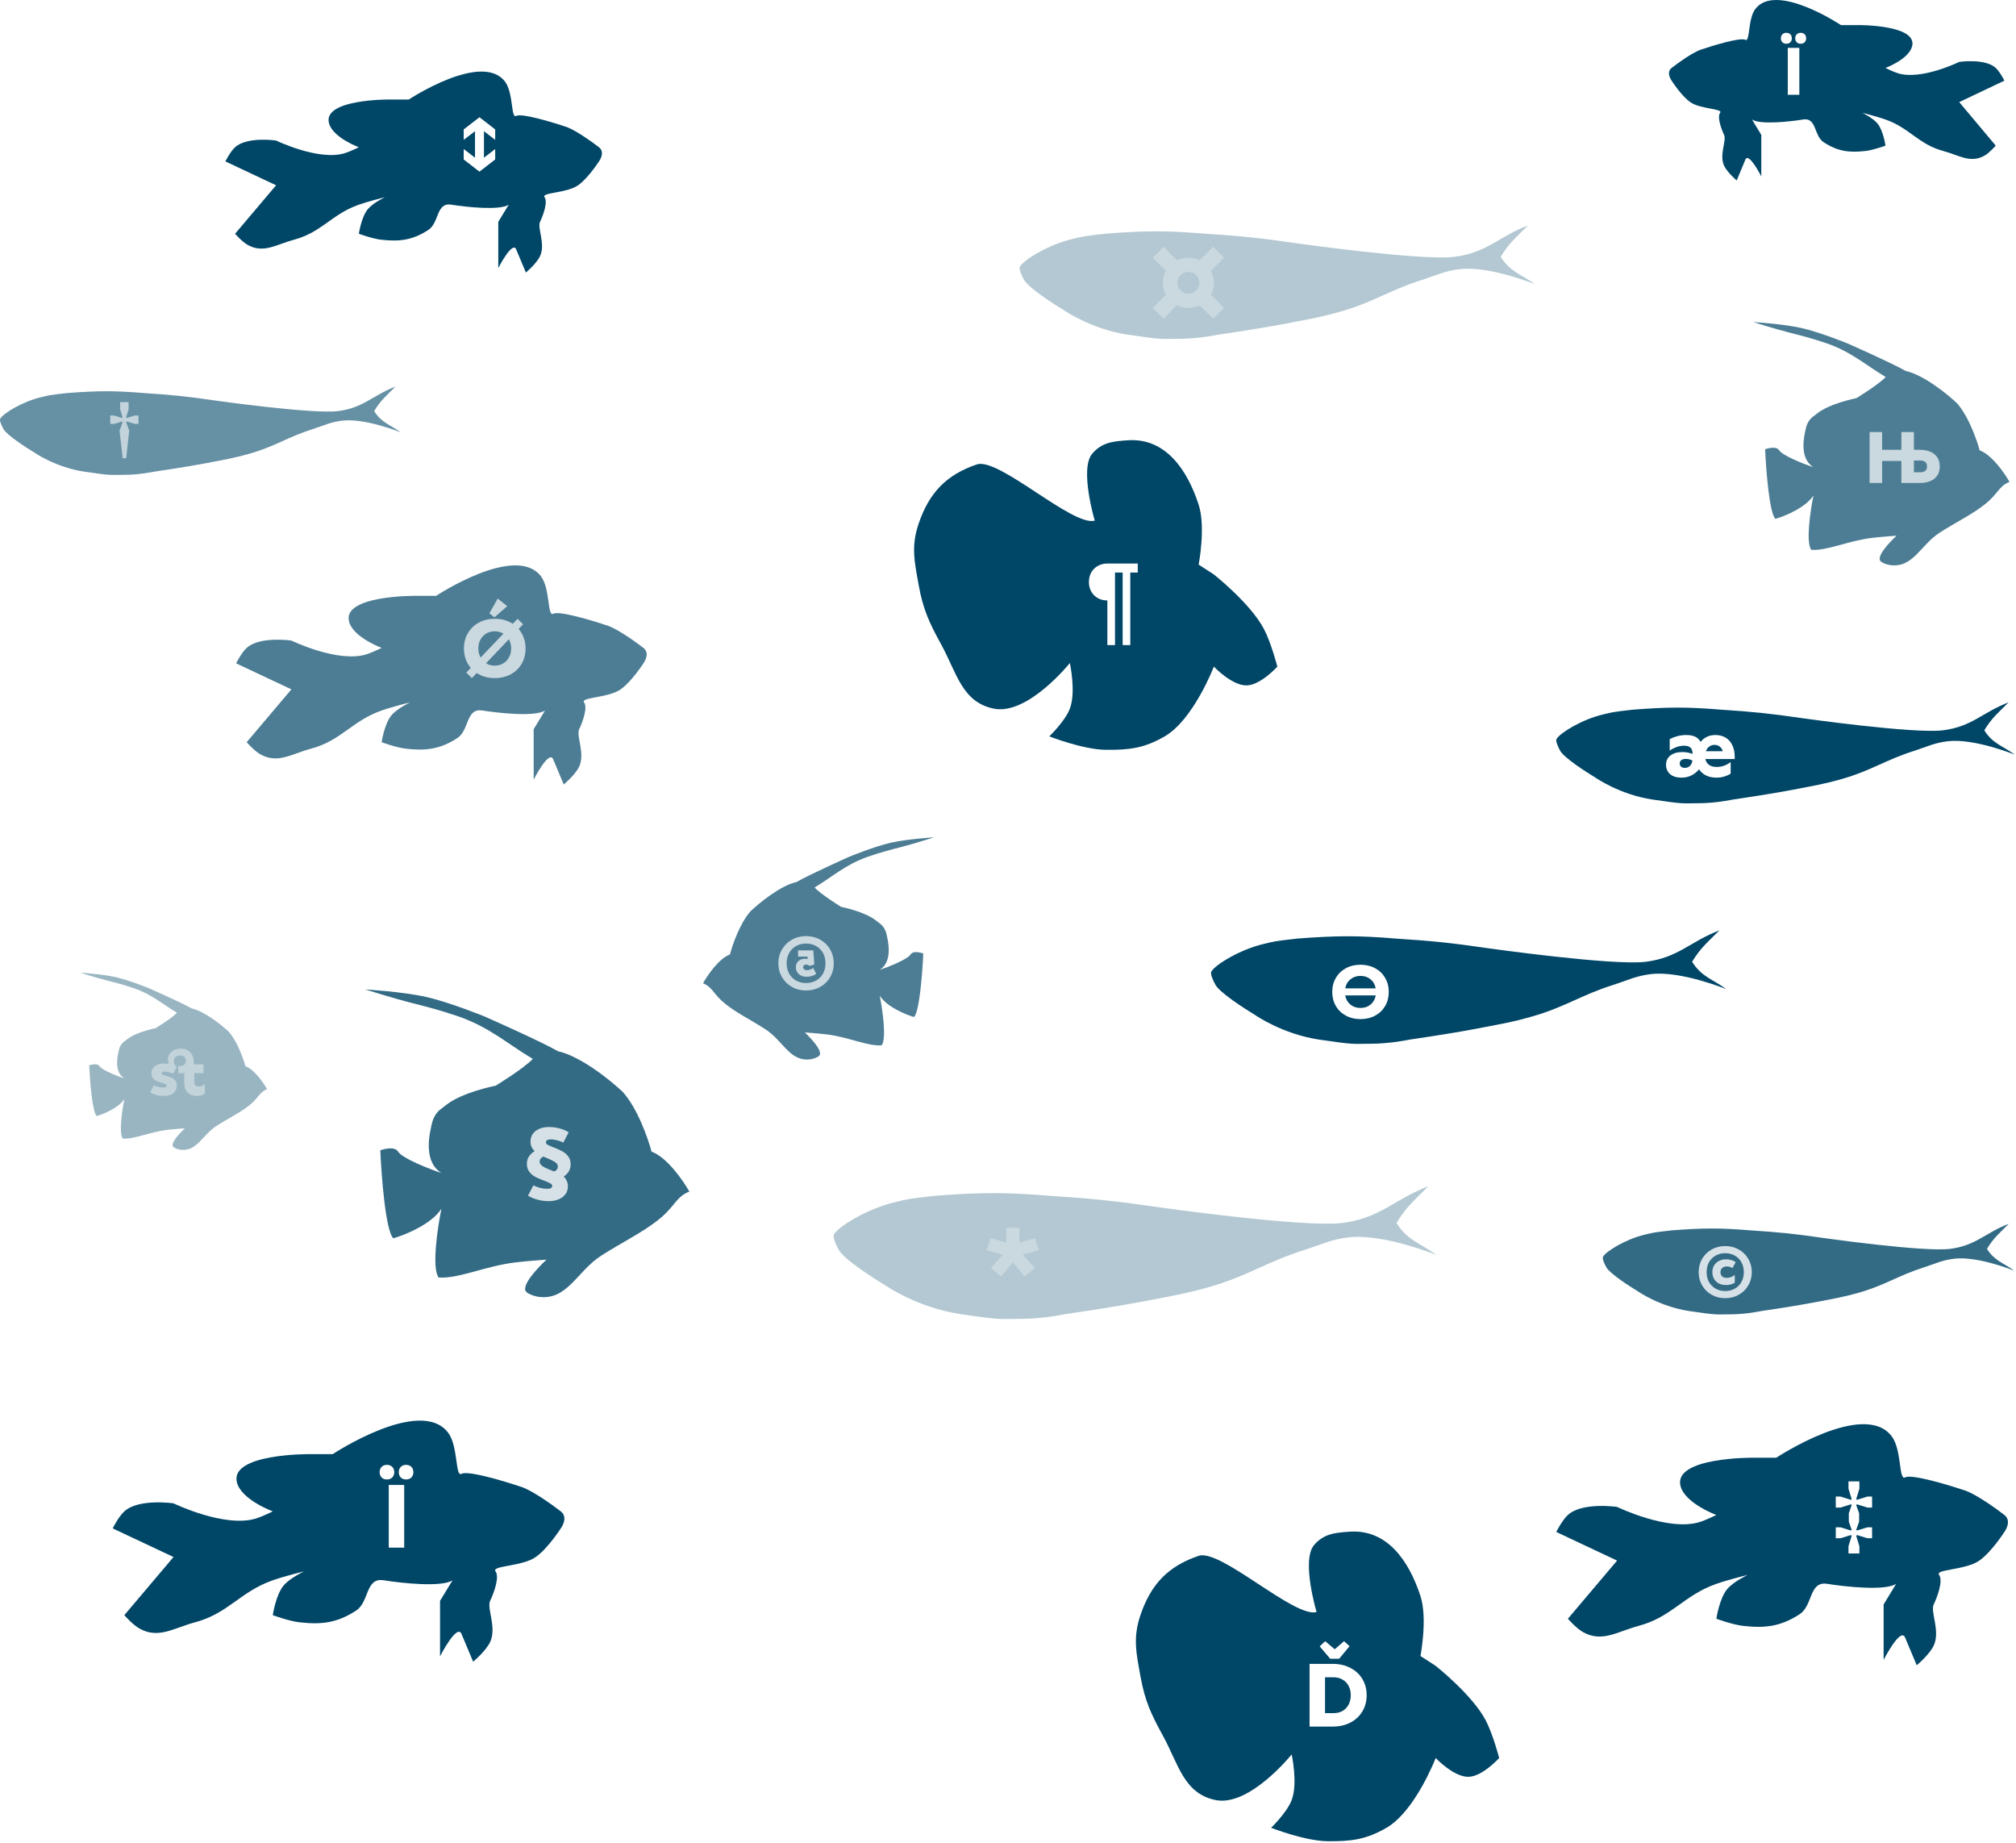
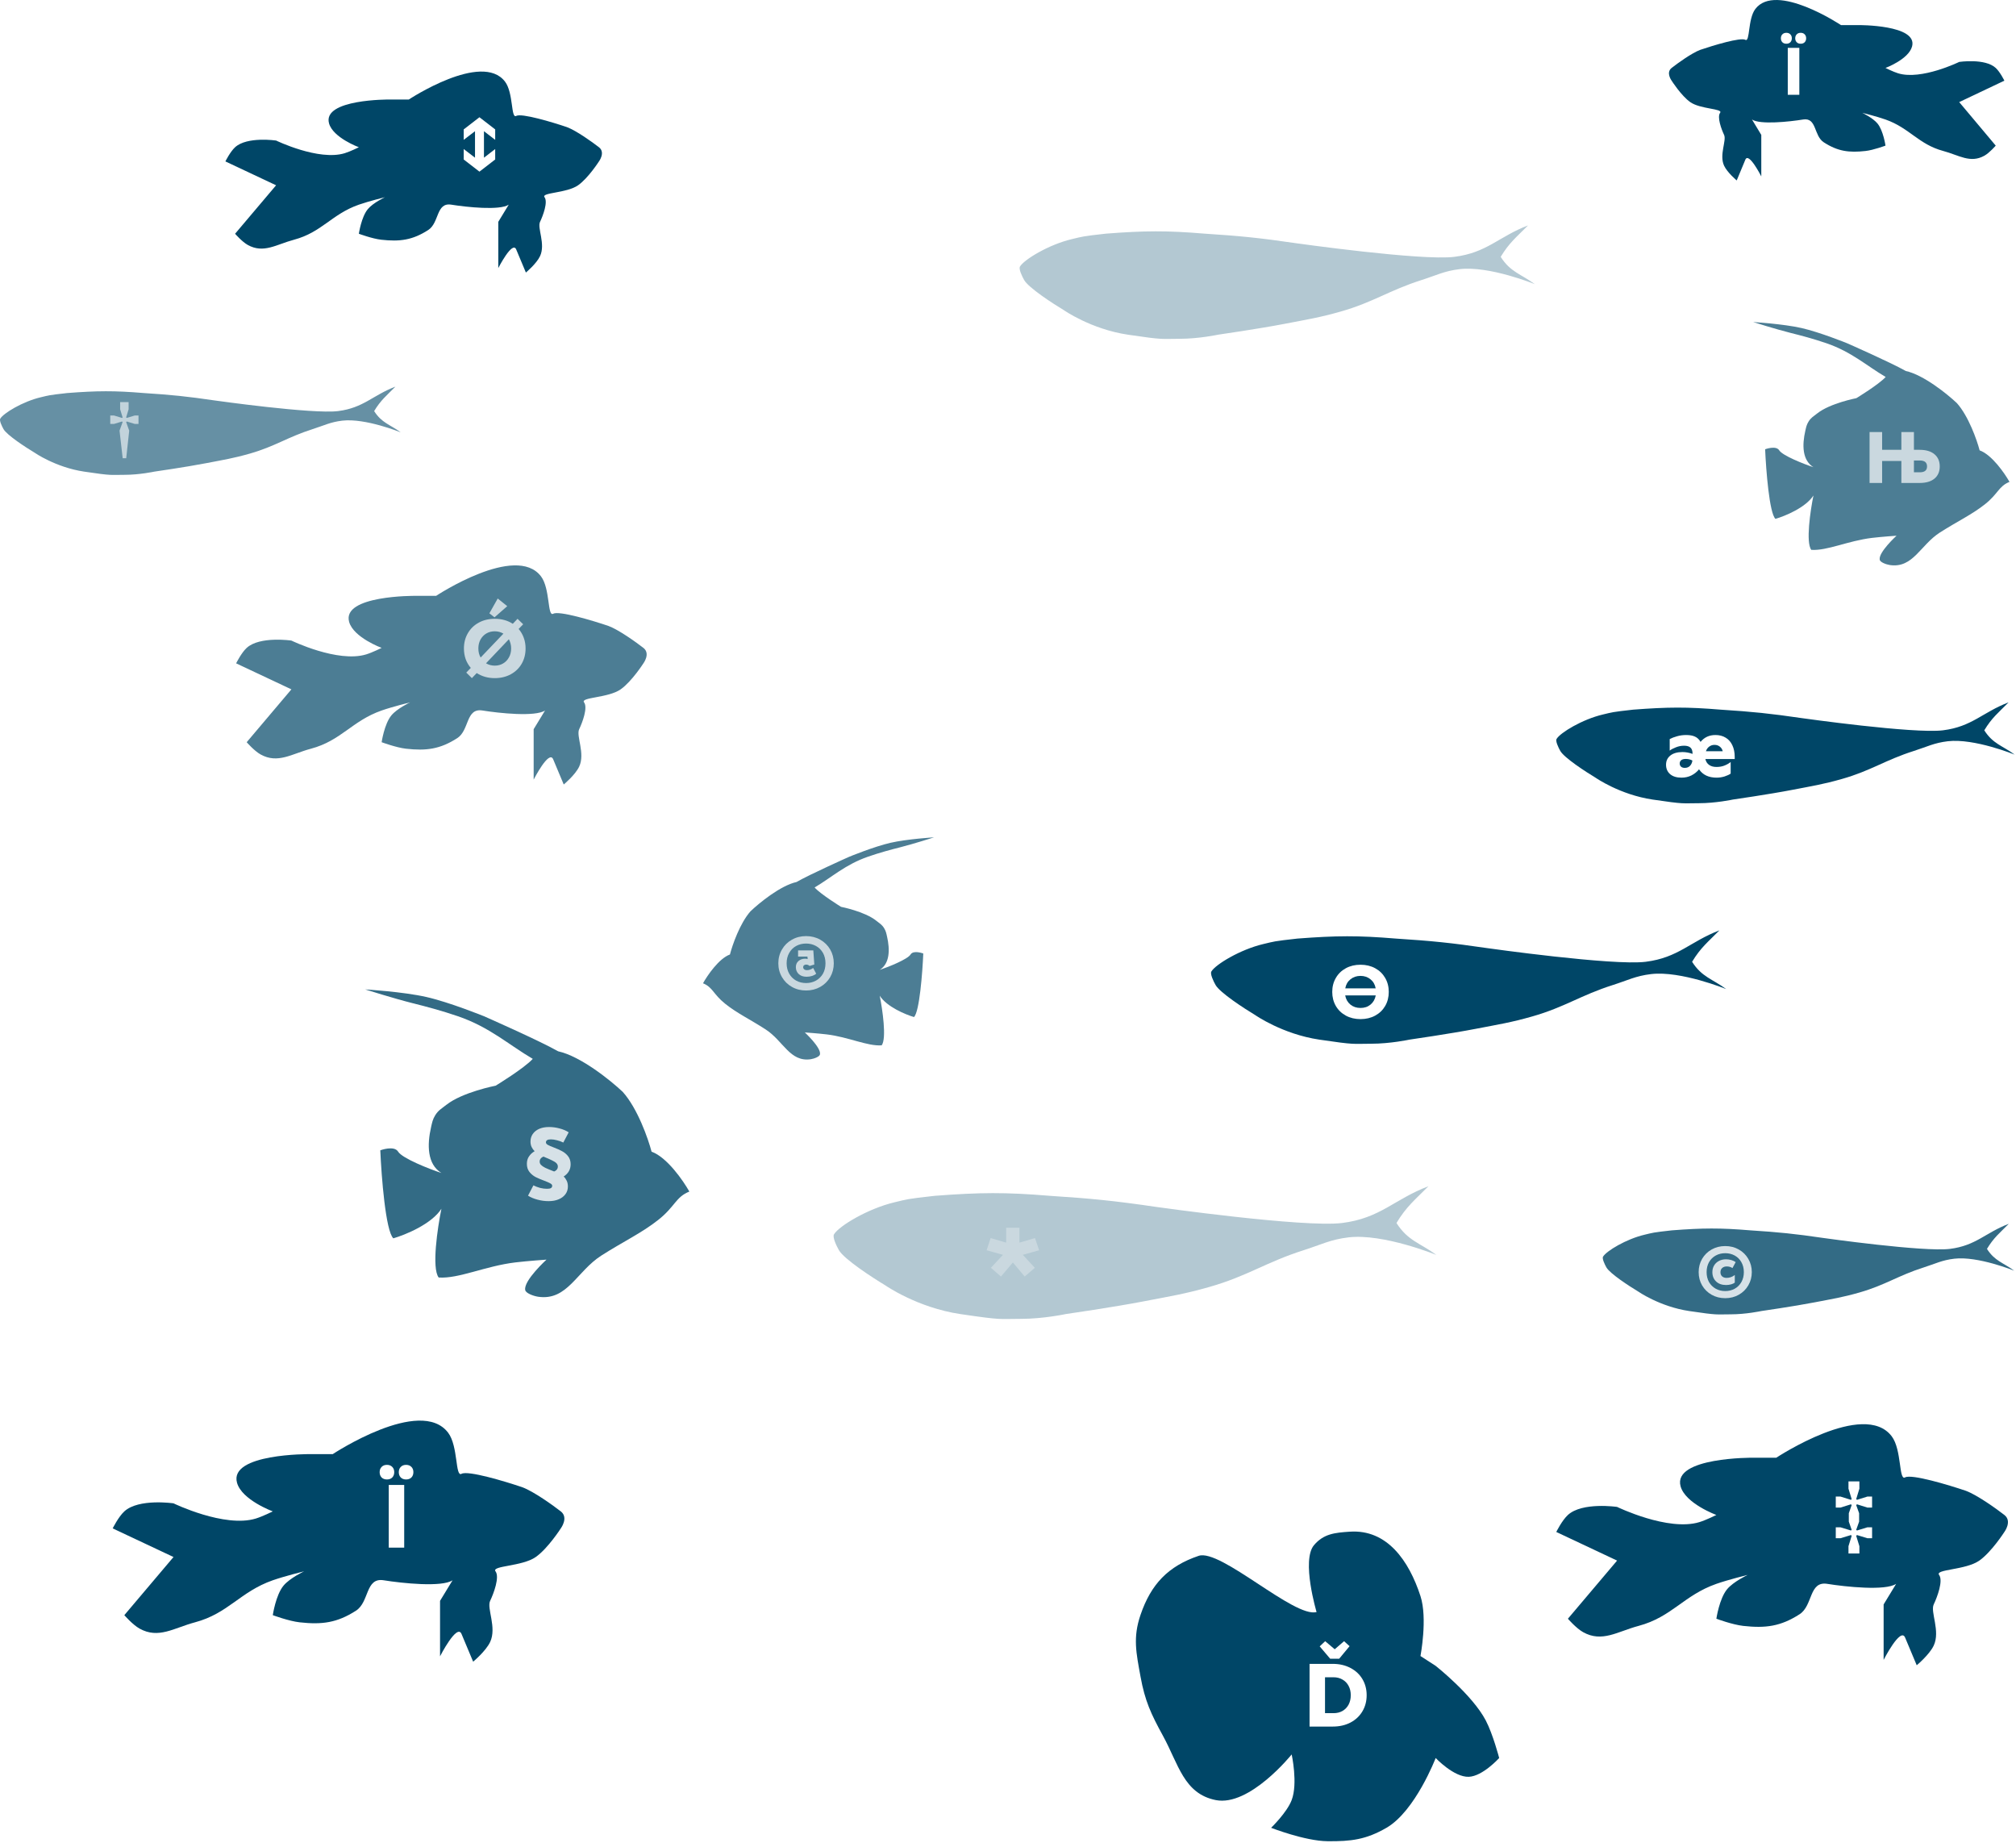
<svg xmlns="http://www.w3.org/2000/svg" width="1127" height="1030" viewBox="0 0 1127 1030" fill="none">
  <path d="M22.753 222.048C12.661 224.422 1.976 230.953 0.195 233.921C-0.562 234.871 1.067 238.274 1.976 239.857C3.875 243.182 14.245 249.949 19.192 252.917C19.192 252.917 31.064 261.229 47.093 263.603C63.121 265.978 61.34 265.384 69.652 265.384C77.963 265.384 86.274 263.603 86.274 263.603C86.274 263.603 104.062 261.042 115.362 258.854C124.917 257.004 130.344 256.183 139.702 253.511C153.819 249.481 160.736 244.304 174.727 239.857C181.161 237.812 184.644 235.896 191.349 235.108C204.264 233.59 224 241.638 224 241.638C218.013 237.239 213.358 236.397 209.159 229.765C212.856 223.616 216.063 221.155 221.032 216.111C208.303 220.951 203.222 227.984 188.975 229.765C174.727 231.546 120.112 223.829 120.112 223.829C104.563 221.55 95.855 220.665 80.337 219.673C63.865 218.31 54.494 218.38 37.595 219.673C26.909 220.861 27.503 220.93 22.753 222.048Z" fill="#004667" fill-opacity="0.6" />
  <path d="M70.556 256.106H68.578L66.823 240.689L68.54 235.91L68.242 235.574L63.687 236.955H61.634V232.214H63.687L68.242 233.596L68.54 233.297L67.159 228.742V224.748H71.9V228.742L70.519 233.297L70.855 233.596L75.372 232.214H77.425V236.955H75.372L70.855 235.574L70.519 235.91L72.236 240.689L70.556 256.106Z" fill="white" fill-opacity="0.6" />
  <path d="M896.029 399.35C884.484 402.066 872.26 409.536 870.223 412.932C869.357 414.018 871.22 417.912 872.26 419.723C874.433 423.526 886.295 431.268 891.954 434.663C891.954 434.663 905.536 444.171 923.872 446.887C942.208 449.603 940.171 448.924 949.678 448.924C959.186 448.924 968.693 446.887 968.693 446.887C968.693 446.887 989.042 443.957 1001.97 441.454C1012.9 439.338 1019.11 438.398 1029.81 435.342C1045.96 430.732 1053.87 424.809 1069.88 419.723C1077.24 417.384 1081.22 415.192 1088.89 414.29C1103.67 412.553 1126.25 421.76 1126.25 421.76C1119.4 416.728 1114.07 415.765 1109.27 408.178C1113.5 401.144 1117.17 398.328 1122.85 392.559C1108.29 398.095 1102.48 406.141 1086.18 408.178C1069.88 410.215 1007.4 401.387 1007.4 401.387C989.615 398.78 979.653 397.768 961.902 396.633C943.059 395.074 932.339 395.154 913.006 396.633C900.783 397.991 901.462 398.071 896.029 399.35Z" fill="#004667" />
  <path d="M969.754 424.22H953.355C953.639 425.587 954.308 426.669 955.362 427.466C956.444 428.263 957.839 428.662 959.547 428.662C961.312 428.662 962.864 428.377 964.202 427.808C965.568 427.238 966.665 426.598 967.49 425.886V432.377C966.721 432.947 965.597 433.473 964.116 433.957C962.664 434.413 961.17 434.641 959.632 434.641C955.191 434.641 951.917 433.089 949.81 429.986C948.614 431.438 947.191 432.576 945.54 433.402C943.888 434.228 942.038 434.641 939.988 434.641C937.283 434.641 935.162 433.986 933.625 432.676C932.116 431.338 931.361 429.587 931.361 427.423C931.361 425.288 932.158 423.58 933.753 422.299C935.376 420.989 937.639 420.334 940.543 420.334C942.422 420.334 944.301 420.676 946.18 421.359V421.188C946.18 419.679 945.796 418.569 945.027 417.857C944.258 417.146 943.063 416.79 941.44 416.79C939.874 416.79 938.351 417.089 936.87 417.686C935.39 418.256 934.237 418.868 933.411 419.523V413.074C934.607 412.448 935.988 411.921 937.554 411.494C939.148 411.039 940.828 410.811 942.593 410.811C944.643 410.811 946.294 411.11 947.547 411.708C948.828 412.277 949.867 413.259 950.664 414.654C952.743 412.092 955.518 410.811 958.992 410.811C961.184 410.811 963.092 411.309 964.714 412.306C966.337 413.274 967.576 414.683 968.43 416.533C969.312 418.384 969.754 420.562 969.754 423.067V424.22ZM958.437 416.32C957.355 416.32 956.387 416.633 955.533 417.259C954.679 417.857 954.052 418.726 953.654 419.864H963.049C962.793 418.783 962.252 417.928 961.426 417.302C960.629 416.647 959.632 416.32 958.437 416.32ZM941.867 429.174C943.063 429.174 944.031 428.79 944.771 428.021C945.511 427.224 945.952 426.242 946.095 425.075C945.041 424.477 943.803 424.178 942.379 424.178C941.241 424.178 940.386 424.42 939.817 424.904C939.276 425.359 939.006 425.971 939.006 426.74C939.006 427.48 939.262 428.078 939.774 428.534C940.287 428.961 940.984 429.174 941.867 429.174Z" fill="white" />
  <path d="M706.256 527.633C693.28 530.686 679.54 539.082 677.25 542.899C676.278 544.12 678.372 548.496 679.54 550.532C681.983 554.806 695.315 563.508 701.676 567.324C701.676 567.324 716.942 578.011 737.551 581.064C758.16 584.117 755.87 583.354 766.556 583.354C777.242 583.354 787.929 581.064 787.929 581.064C787.929 581.064 810.8 577.77 825.33 574.957C837.615 572.579 844.594 571.523 856.625 568.088C874.776 562.906 883.67 556.249 901.66 550.532C909.933 547.903 914.411 545.439 923.032 544.426C939.637 542.473 965.014 552.822 965.014 552.822C957.316 547.166 951.331 546.083 945.931 537.556C950.685 529.65 954.809 526.485 961.197 520C944.831 526.223 938.298 535.266 919.979 537.556C901.66 539.846 831.437 529.923 831.437 529.923C811.444 526.993 800.248 525.855 780.296 524.58C759.116 522.827 747.067 522.917 725.338 524.58C711.599 526.106 712.362 526.196 706.256 527.633Z" fill="#004667" />
  <path d="M760.56 539.2C763.627 539.2 766.36 539.853 768.76 541.16C771.16 542.467 773.027 544.28 774.36 546.6C775.693 548.893 776.36 551.493 776.36 554.4C776.36 557.307 775.693 559.92 774.36 562.24C773.027 564.533 771.16 566.333 768.76 567.64C766.36 568.947 763.627 569.6 760.56 569.6C757.493 569.6 754.76 568.947 752.36 567.64C749.96 566.333 748.093 564.533 746.76 562.24C745.427 559.92 744.76 557.307 744.76 554.4C744.76 551.493 745.427 548.893 746.76 546.6C748.093 544.28 749.96 542.467 752.36 541.16C754.76 539.853 757.493 539.2 760.56 539.2ZM760.56 545.44C758.373 545.44 756.493 546.08 754.92 547.36C753.373 548.613 752.413 550.293 752.04 552.4H769.04C768.667 550.293 767.707 548.613 766.16 547.36C764.613 546.08 762.747 545.44 760.56 545.44ZM760.56 563.36C762.773 563.36 764.64 562.733 766.16 561.48C767.707 560.2 768.68 558.493 769.08 556.36H752C752.4 558.493 753.373 560.2 754.92 561.48C756.467 562.733 758.347 563.36 760.56 563.36Z" fill="white" />
  <path d="M919.364 690.096C909.001 692.534 898.029 699.24 896.2 702.288C895.423 703.263 897.096 706.758 898.029 708.383C899.979 711.797 910.627 718.746 915.707 721.794C915.707 721.794 927.898 730.328 944.357 732.767C960.816 735.205 958.987 734.596 967.522 734.596C976.056 734.596 984.59 732.767 984.59 732.767C984.59 732.767 1002.86 730.137 1014.46 727.89C1024.27 725.991 1029.84 725.147 1039.45 722.404C1053.95 718.266 1061.05 712.949 1075.42 708.383C1082.02 706.284 1085.6 704.316 1092.49 703.507C1105.75 701.948 1126.01 710.212 1126.01 710.212C1119.87 705.695 1115.09 704.83 1110.77 698.02C1114.57 691.706 1117.86 689.179 1122.97 684C1109.9 688.97 1104.68 696.192 1090.05 698.02C1075.42 699.849 1019.34 691.925 1019.34 691.925C1003.37 689.584 994.428 688.676 978.494 687.658C961.58 686.258 951.957 686.33 934.604 687.658C923.631 688.877 924.241 688.948 919.364 690.096Z" fill="#004667" fill-opacity="0.8" />
  <path d="M964.432 725.575C961.646 725.575 959.116 724.936 956.842 723.658C954.593 722.381 952.817 720.63 951.514 718.407C950.236 716.183 949.597 713.717 949.597 711.008C949.597 708.299 950.236 705.833 951.514 703.61C952.817 701.386 954.593 699.636 956.842 698.358C959.116 697.08 961.646 696.441 964.432 696.441C967.243 696.441 969.773 697.08 972.022 698.358C974.297 699.636 976.073 701.386 977.351 703.61C978.654 705.833 979.306 708.299 979.306 711.008C979.306 713.717 978.654 716.183 977.351 718.407C976.073 720.63 974.297 722.381 972.022 723.658C969.773 724.936 967.243 725.575 964.432 725.575ZM964.432 721.588C966.4 721.588 968.176 721.154 969.76 720.285C971.345 719.39 972.584 718.151 973.479 716.567C974.399 714.957 974.859 713.104 974.859 711.008C974.859 708.913 974.399 707.06 973.479 705.45C972.584 703.84 971.345 702.6 969.76 701.731C968.176 700.862 966.4 700.428 964.432 700.428C962.49 700.428 960.726 700.862 959.142 701.731C957.557 702.6 956.305 703.84 955.385 705.45C954.491 707.06 954.044 708.913 954.044 711.008C954.044 713.104 954.491 714.957 955.385 716.567C956.305 718.151 957.557 719.39 959.142 720.285C960.726 721.154 962.49 721.588 964.432 721.588ZM964.93 718.215C962.579 718.215 960.714 717.55 959.334 716.222C957.954 714.893 957.264 713.155 957.264 711.008C957.264 709.654 957.57 708.44 958.184 707.366C958.823 706.268 959.717 705.411 960.867 704.798C962.017 704.159 963.359 703.84 964.892 703.84C965.889 703.84 966.873 703.98 967.844 704.261C968.815 704.543 969.633 704.926 970.297 705.411L968.495 708.746C967.601 708.133 966.54 707.826 965.314 707.826C964.24 707.826 963.384 708.12 962.745 708.708C962.106 709.27 961.787 710.063 961.787 711.085C961.787 712.056 962.094 712.823 962.707 713.385C963.346 713.947 964.176 714.228 965.199 714.228C966.86 714.228 968.393 713.692 969.799 712.618V716.873C969.339 717.257 968.662 717.576 967.767 717.832C966.873 718.087 965.927 718.215 964.93 718.215Z" fill="white" fill-opacity="0.8" />
  <g filter="url(#filter0_f_303_342)">
    <path d="M500.232 671.931C485.049 675.504 468.972 685.328 466.293 689.794C465.155 691.223 467.605 696.343 468.972 698.725C471.83 703.726 487.43 713.908 494.873 718.374C494.873 718.374 512.735 730.877 536.85 734.45C560.964 738.022 558.285 737.129 570.788 737.129C583.292 737.129 595.796 734.45 595.796 734.45C595.796 734.45 622.558 730.596 639.559 727.305C653.933 724.522 662.098 723.286 676.177 719.267C697.415 713.203 707.822 705.414 728.871 698.725C738.551 695.649 743.791 692.766 753.878 691.58C773.308 689.296 803 701.404 803 701.404C793.993 694.786 786.99 693.519 780.672 683.542C786.234 674.291 791.059 670.588 798.534 663C779.384 670.281 771.741 680.862 750.306 683.542C728.871 686.221 646.704 674.611 646.704 674.611C623.311 671.182 610.21 669.851 586.865 668.359C562.083 666.308 547.984 666.413 522.56 668.359C506.484 670.145 507.377 670.25 500.232 671.931Z" fill="#004667" fill-opacity="0.3" />
  </g>
  <path d="M566.225 705.606L559.56 713.469L553.944 708.601L560.683 701.337L551.547 698.791L553.794 691.977L562.481 694.523V686.21H569.894V694.523L578.581 691.977L580.902 698.791L571.766 701.337L578.506 708.601L572.815 713.469L566.225 705.606Z" fill="white" fill-opacity="0.3" />
  <g filter="url(#filter1_f_303_342)">
    <path d="M599.256 133.633C586.28 136.686 572.54 145.082 570.25 148.899C569.278 150.12 571.372 154.496 572.54 156.532C574.983 160.806 588.315 169.508 594.676 173.324C594.676 173.324 609.942 184.011 630.551 187.064C651.16 190.117 648.87 189.354 659.556 189.354C670.242 189.354 680.929 187.064 680.929 187.064C680.929 187.064 703.8 183.77 718.33 180.957C730.615 178.579 737.594 177.523 749.625 174.088C767.776 168.906 776.67 162.249 794.66 156.532C802.933 153.903 807.411 151.439 816.032 150.426C832.637 148.473 858.014 158.822 858.014 158.822C850.316 153.166 844.331 152.083 838.931 143.556C843.685 135.65 847.809 132.485 854.197 126C837.831 132.223 831.298 141.266 812.979 143.556C794.66 145.846 724.437 135.923 724.437 135.923C704.444 132.993 693.248 131.855 673.296 130.58C652.116 128.827 640.067 128.917 618.338 130.58C604.599 132.106 605.362 132.196 599.256 133.633Z" fill="#004667" fill-opacity="0.3" />
  </g>
-   <path d="M678.696 158.088C678.696 160.435 678.12 162.653 676.968 164.744L684.328 172.04L678.184 178.184L670.632 170.696C668.627 171.635 666.536 172.104 664.36 172.104C662.099 172.104 659.987 171.613 658.024 170.632L650.472 178.184L644.392 172.04L651.752 164.744C650.6 162.653 650.024 160.435 650.024 158.088C650.024 155.699 650.6 153.459 651.752 151.368L644.392 144.072L650.472 137.928L658.024 145.48C659.987 144.499 662.099 144.008 664.36 144.008C666.664 144.008 668.755 144.499 670.632 145.48L678.184 137.928L684.328 144.072L676.968 151.368C678.12 153.459 678.696 155.699 678.696 158.088ZM658.216 158.088C658.216 159.795 658.792 161.224 659.944 162.376C661.139 163.528 662.611 164.104 664.36 164.104C666.067 164.104 667.496 163.528 668.648 162.376C669.843 161.224 670.44 159.795 670.44 158.088C670.44 156.381 669.843 154.952 668.648 153.8C667.496 152.605 666.067 152.008 664.36 152.008C662.611 152.008 661.139 152.605 659.944 153.8C658.792 154.952 658.216 156.381 658.216 158.088Z" fill="white" fill-opacity="0.3" />
  <path d="M1099 833.236C1105.4 835.636 1116 843.236 1120.5 846.736C1125 850.236 1120.5 856.236 1120.5 856.236C1120.5 856.236 1113.3 867.466 1106.5 872.236C1098.87 877.593 1081.6 877.036 1084 880.236C1086.4 883.436 1083 892.569 1081 896.736C1079 900.902 1084.82 911.609 1081 919.736C1078.58 924.871 1071.5 930.736 1071.5 930.736L1065 915.236C1062.46 909.182 1053 927.736 1053 927.736V908.736V896.736L1060 885.236C1054 889.236 1031.83 886.902 1021.5 885.236C1011.17 883.569 1013.56 897.377 1006 902.236C995.434 909.028 986.984 910.125 974.5 908.736C968.475 908.065 959.5 904.736 959.5 904.736C959.5 904.736 961.128 893.517 965.5 888.236C968.989 884.022 977 880.236 977 880.236C977 880.236 966.209 882.889 959.5 885.236C941.275 891.612 934.659 903.771 916 908.736C904.226 911.868 895.635 918.179 885 912.236C881.136 910.076 876.5 904.736 876.5 904.736L904 872.236L870 856.236C870 856.236 873.187 849.774 876.5 846.736C884.519 839.379 904 842.236 904 842.236C904 842.236 932.53 856.077 950 850.736C953.85 849.559 959.5 846.736 959.5 846.736C959.5 846.736 942.18 840.372 939.5 830.736C934.943 814.352 980 814.736 980 814.736H993C993 814.736 1041.98 782.351 1057.5 802.736C1063.22 810.252 1061.4 827.736 1065 825.736C1068.6 823.736 1089.17 829.902 1099 833.236Z" fill="#004667" />
  <path d="M1039.45 868.28H1033.35V864.2L1035.13 858.392L1034.74 857.96L1028.89 859.736H1026.25V853.64H1028.89L1034.74 855.416L1035.13 855.032L1033.54 850.472V845.768L1035.13 841.208L1034.74 840.776L1028.89 842.6H1026.25V836.456H1028.89L1034.74 838.28L1035.13 837.848L1033.35 832.04V827.96H1039.45V832.04L1037.67 837.848L1038.1 838.28L1043.91 836.456H1046.55V842.6H1043.91L1038.1 840.776L1037.67 841.208L1039.3 845.768V850.472L1037.67 855.032L1038.1 855.416L1043.91 853.64H1046.55V859.736H1043.91L1038.1 857.96L1037.67 858.392L1039.45 864.2V868.28Z" fill="white" />
  <path d="M316.909 71.042C322.244 73.043 331.081 79.379 334.833 82.296C338.584 85.214 334.833 90.216 334.833 90.216C334.833 90.216 328.827 99.579 323.161 103.555C316.798 108.021 302.403 107.556 304.404 110.224C306.405 112.892 303.57 120.506 301.903 123.98C300.236 127.453 305.092 136.379 301.903 143.154C299.888 147.435 293.983 152.324 293.983 152.324L288.564 139.402C286.448 134.356 278.56 149.823 278.56 149.823V133.984V123.98L284.396 114.392C279.394 117.727 260.915 115.782 252.3 114.392C243.685 113.003 245.678 124.514 239.378 128.565C230.57 134.227 223.525 135.142 213.118 133.984C208.095 133.425 200.613 130.649 200.613 130.649C200.613 130.649 201.97 121.296 205.615 116.893C208.523 113.38 215.202 110.224 215.202 110.224C215.202 110.224 206.206 112.436 200.613 114.392C185.419 119.708 179.904 129.845 164.349 133.984C154.533 136.595 147.371 141.856 138.505 136.901C135.283 135.101 131.419 130.649 131.419 130.649L154.345 103.555L126 90.216C126 90.216 128.657 84.83 131.419 82.296C138.104 76.163 154.345 78.545 154.345 78.545C154.345 78.545 178.129 90.084 192.693 85.631C195.902 84.65 200.613 82.296 200.613 82.296C200.613 82.296 186.174 76.991 183.94 68.958C180.141 55.299 217.703 55.619 217.703 55.619H228.541C228.541 55.619 269.373 28.621 282.312 45.615C287.083 51.882 285.563 66.457 288.564 64.789C291.566 63.122 308.711 68.263 316.909 71.042Z" fill="#004667" />
  <path d="M276.826 89.136L268.023 95.939L259.219 89.136V83.294L265.542 88.136V73.33L259.219 78.172V72.33L268.023 65.527L276.826 72.33V78.172L270.544 73.33V88.136L276.826 83.294V89.136Z" fill="white" />
  <path d="M830.583 961.577C834.621 969.292 838.083 982.577 838.083 982.577C838.083 982.577 828.881 992.788 821.083 993.077C812.782 993.385 802.583 982.577 802.583 982.577C802.583 982.577 791.211 1012.24 775.083 1021.58C763.646 1028.2 755.298 1029.21 742.083 1029.08C729.438 1028.95 710.583 1021.58 710.583 1021.58C710.583 1021.58 719.394 1013.12 722.083 1006.08C725.636 996.774 722.083 980.577 722.083 980.577C722.083 980.577 698.556 1009.9 679.583 1006.08C661.766 1002.48 658.826 986.012 650.083 970.077C643.455 957.995 640.036 950.638 637.583 937.077C635.185 923.819 633.229 915.327 637.583 902.577C643.428 885.459 652.95 875.375 670.083 869.577C682.29 865.445 723.568 904.396 736 901C736 901 727.371 872.054 734.583 863.577C739.988 857.223 746.26 856.63 754.583 856.077C775.408 854.692 787.619 872.232 794.083 892.077C798.135 904.516 794.083 925.577 794.083 925.577L802.583 931.077C802.583 931.077 823.085 947.251 830.583 961.577Z" fill="#004667" />
  <path d="M732.08 965V929.96H745.04C748.784 929.96 752.096 930.728 754.976 932.264C757.856 933.768 760.08 935.848 761.648 938.504C763.216 941.16 764 944.152 764 947.48C764 950.808 763.216 953.8 761.648 956.456C760.08 959.112 757.856 961.208 754.976 962.744C752.096 964.248 748.784 965 745.04 965H732.08ZM745.472 957.512C747.392 957.512 749.072 957.096 750.512 956.264C751.984 955.4 753.12 954.216 753.92 952.712C754.72 951.176 755.12 949.432 755.12 947.48C755.12 945.528 754.72 943.8 753.92 942.296C753.12 940.76 751.984 939.576 750.512 938.744C749.072 937.88 747.392 937.448 745.472 937.448H740.72V957.512H745.472ZM746.144 921.8L751.376 917.288L754.448 920.072L748.64 927.08H743.6L737.744 920.168L740.816 917.288L746.144 921.8Z" fill="white" />
  <path d="M292 831.236C298.4 833.636 309 841.236 313.5 844.736C318 848.236 313.5 854.236 313.5 854.236C313.5 854.236 306.296 865.466 299.5 870.236C291.867 875.593 274.6 875.036 277 878.236C279.4 881.436 276 890.569 274 894.736C272 898.902 277.825 909.609 274 917.736C271.583 922.871 264.5 928.736 264.5 928.736L258 913.236C255.462 907.182 246 925.736 246 925.736V906.736V894.736L253 883.236C247 887.236 224.833 884.902 214.5 883.236C204.167 881.569 206.557 895.377 199 900.236C188.434 907.028 179.984 908.125 167.5 906.736C161.475 906.065 152.5 902.736 152.5 902.736C152.5 902.736 154.128 891.517 158.5 886.236C161.989 882.022 170 878.236 170 878.236C170 878.236 159.209 880.889 152.5 883.236C134.275 889.612 127.659 901.771 109 906.736C97.226 909.868 88.635 916.179 78 910.236C74.136 908.076 69.5 902.736 69.5 902.736L97 870.236L63 854.236C63 854.236 66.188 847.774 69.5 844.736C77.519 837.379 97 840.236 97 840.236C97 840.236 125.53 854.077 143 848.736C146.85 847.559 152.5 844.736 152.5 844.736C152.5 844.736 135.18 838.372 132.5 828.736C127.943 812.352 173 812.736 173 812.736H186C186 812.736 234.979 780.351 250.5 800.736C256.223 808.252 254.4 825.736 258 823.736C261.6 821.736 282.167 827.902 292 831.236Z" fill="#004667" />
  <path d="M225.96 865H217.32V829.96H225.96V865ZM216.312 826.888C215.064 826.888 214.072 826.52 213.336 825.784C212.6 825.016 212.232 824.024 212.232 822.808C212.232 821.592 212.6 820.616 213.336 819.88C214.072 819.112 215.064 818.728 216.312 818.728C217.56 818.728 218.552 819.112 219.288 819.88C220.024 820.616 220.392 821.592 220.392 822.808C220.392 824.024 220.024 825.016 219.288 825.784C218.552 826.52 217.56 826.888 216.312 826.888ZM227.016 826.888C225.768 826.888 224.776 826.52 224.04 825.784C223.304 825.016 222.936 824.024 222.936 822.808C222.936 821.592 223.304 820.616 224.04 819.88C224.776 819.112 225.768 818.728 227.016 818.728C228.264 818.728 229.256 819.112 229.992 819.88C230.728 820.616 231.096 821.592 231.096 822.808C231.096 824.024 230.728 825.016 229.992 825.784C229.256 826.52 228.264 826.888 227.016 826.888Z" fill="white" />
  <path d="M950.45 27.871C945.698 29.667 937.827 35.356 934.485 37.976C931.144 40.596 934.485 45.087 934.485 45.087C934.485 45.087 939.835 53.493 944.881 57.063C950.55 61.072 963.371 60.655 961.589 63.051C959.807 65.446 962.332 72.282 963.817 75.401C965.302 78.52 960.977 86.533 963.817 92.617C965.612 96.46 970.871 100.85 970.871 100.85L975.698 89.248C977.583 84.717 984.609 98.605 984.609 98.605V84.383V75.401L979.411 66.793C983.866 69.787 1000.33 68.041 1008 66.793C1015.67 65.546 1013.9 75.881 1019.51 79.518C1027.36 84.602 1033.63 85.423 1042.9 84.383C1047.38 83.881 1054.04 81.389 1054.04 81.389C1054.04 81.389 1052.83 72.992 1049.58 69.039C1046.99 65.884 1041.04 63.051 1041.04 63.051C1041.04 63.051 1049.06 65.036 1054.04 66.793C1067.57 71.566 1072.49 80.667 1086.34 84.383C1095.08 86.728 1101.46 91.451 1109.36 87.003C1112.23 85.386 1115.67 81.389 1115.67 81.389L1095.25 57.063L1120.5 45.087C1120.5 45.087 1118.13 40.25 1115.67 37.976C1109.72 32.469 1095.25 34.608 1095.25 34.608C1095.25 34.608 1074.07 44.968 1061.09 40.97C1058.24 40.089 1054.04 37.976 1054.04 37.976C1054.04 37.976 1066.9 33.213 1068.89 26C1072.27 13.736 1038.82 14.024 1038.82 14.024H1029.16C1029.16 14.024 992.793 -10.216 981.267 5.042C977.017 10.668 978.371 23.754 975.698 22.257C973.025 20.76 957.752 25.376 950.45 27.871Z" fill="#004667" />
  <path d="M999.413 52.97H1005.88V26.742H999.413V52.97ZM1006.63 24.443C1007.57 24.443 1008.31 24.167 1008.86 23.616C1009.41 23.042 1009.69 22.299 1009.69 21.389C1009.69 20.479 1009.41 19.748 1008.86 19.197C1008.31 18.622 1007.57 18.335 1006.63 18.335C1005.7 18.335 1004.96 18.622 1004.41 19.197C1003.86 19.748 1003.58 20.479 1003.58 21.389C1003.58 22.299 1003.86 23.042 1004.41 23.616C1004.96 24.167 1005.7 24.443 1006.63 24.443ZM998.622 24.443C999.556 24.443 1000.3 24.167 1000.85 23.616C1001.4 23.042 1001.68 22.299 1001.68 21.389C1001.68 20.479 1001.4 19.748 1000.85 19.197C1000.3 18.622 999.556 18.335 998.622 18.335C997.688 18.335 996.946 18.622 996.395 19.197C995.844 19.748 995.568 20.479 995.568 21.389C995.568 22.299 995.844 23.042 996.395 23.616C996.946 24.167 997.688 24.443 998.622 24.443Z" fill="white" />
  <path d="M348.123 610.259C356.416 619.482 362.329 636.391 364.248 643.692C372.848 646.766 381.909 659.832 385.364 665.981C377.686 669.055 377.418 674.334 368.087 681.737C358.757 689.14 348.598 693.809 336.221 701.72C322.342 710.591 317.203 727.108 300.9 724.777C298.212 724.393 293.733 722.728 293.605 720.934C292.684 715.708 305.507 704.025 305.507 704.025C305.507 704.025 294.956 704.761 288.23 705.563C271.237 707.588 256.492 714.786 245.23 714.017C241.237 708.791 244.59 686.22 246.766 675.588C241.237 684.196 226.546 690.191 219.891 692.113C215.591 688.116 213.236 657.655 212.596 642.924C212.596 642.924 220.325 640.027 222.579 643.692C224.832 647.357 239.727 653.299 246.766 655.605C238.78 650.686 238.703 639.9 241.007 629.858C241.612 627.221 241.887 625.625 243.311 623.325C245.042 620.527 246.875 619.603 249.454 617.561C258.536 610.365 277.096 606.8 277.096 606.8C277.096 606.8 293.093 597.065 297.829 591.813C284.263 583.871 273.767 574.085 255.98 567.987C246.794 564.838 238.32 562.607 230.641 560.686C220.191 558.071 204.15 553 204.15 553C204.15 553 225.29 554.27 238.32 557.227C251.349 560.185 270.57 567.987 270.57 567.987C270.57 567.987 301.156 581.437 312.034 587.586C324.627 590.353 341.34 603.854 348.123 610.259Z" fill="#004667" fill-opacity="0.8" />
  <path d="M315.104 657.576C315.761 658.167 316.32 658.94 316.781 659.894C317.241 660.814 317.471 661.899 317.471 663.149C317.471 664.76 317.027 666.174 316.139 667.39C315.252 668.64 313.986 669.61 312.342 670.3C310.731 670.991 308.857 671.336 306.719 671.336C304.549 671.336 302.461 671.056 300.456 670.497C298.45 669.971 296.691 669.231 295.178 668.278L298.187 662.508C299.338 663.099 300.587 663.576 301.935 663.938C303.283 664.267 304.566 664.431 305.782 664.431C306.834 664.431 307.574 664.299 308.002 664.036C308.462 663.741 308.692 663.313 308.692 662.754C308.692 662.228 308.347 661.784 307.656 661.422C306.999 661.028 305.881 660.535 304.303 659.943C302.363 659.22 300.735 658.529 299.42 657.871C298.105 657.181 296.954 656.227 295.968 655.011C295.014 653.794 294.537 652.282 294.537 650.473C294.537 648.862 294.932 647.481 295.721 646.331C296.51 645.147 297.562 644.177 298.877 643.421C298.22 642.796 297.661 642.023 297.201 641.103C296.773 640.182 296.559 639.163 296.559 638.045C296.559 636.467 296.97 635.069 297.792 633.853C298.647 632.603 299.847 631.633 301.393 630.943C302.971 630.252 304.812 629.907 306.917 629.907C308.922 629.907 310.879 630.17 312.786 630.696C314.726 631.189 316.435 631.913 317.915 632.866L314.906 638.587C313.789 638.028 312.605 637.601 311.355 637.305C310.106 636.976 308.972 636.812 307.952 636.812C306.111 636.812 305.19 637.371 305.19 638.489C305.19 639.015 305.536 639.475 306.226 639.87C306.917 640.264 308.002 640.741 309.481 641.3C311.388 642.023 312.967 642.73 314.216 643.421C315.498 644.078 316.616 645.015 317.57 646.232C318.523 647.448 319 648.945 319 650.72C319 653.613 317.701 655.899 315.104 657.576ZM301.689 649.24C301.689 649.931 301.935 650.539 302.428 651.065C302.922 651.591 303.711 652.134 304.796 652.693C305.914 653.219 307.574 653.909 309.777 654.764C310.402 654.534 310.895 654.189 311.257 653.729C311.651 653.235 311.849 652.66 311.849 652.002C311.849 651.312 311.602 650.704 311.109 650.178C310.616 649.651 309.81 649.125 308.692 648.599C307.607 648.04 305.963 647.317 303.76 646.429C303.135 646.692 302.626 647.07 302.231 647.564C301.87 648.024 301.689 648.583 301.689 649.24Z" fill="white" fill-opacity="0.8" />
  <g filter="url(#filter2_f_303_342)">
-     <path d="M127.875 576.65C132.649 581.959 136.052 591.693 137.157 595.896C142.108 597.665 147.323 605.186 149.312 608.726C144.892 610.495 144.738 613.534 139.367 617.795C133.997 622.057 128.149 624.745 121.024 629.298C113.035 634.405 110.077 643.912 100.692 642.571C99.145 642.349 96.567 641.391 96.493 640.358C95.963 637.35 103.344 630.625 103.344 630.625C103.344 630.625 97.271 631.049 93.399 631.51C83.617 632.676 75.13 636.819 68.647 636.377C66.349 633.368 68.279 620.376 69.531 614.256C66.349 619.211 57.892 622.662 54.061 623.768C51.586 621.467 50.23 603.933 49.862 595.453C49.862 595.453 54.311 593.786 55.608 595.896C56.905 598.005 65.479 601.426 69.531 602.753C64.934 599.922 64.889 593.713 66.216 587.932C66.564 586.414 66.723 585.495 67.542 584.172C68.539 582.561 69.594 582.029 71.078 580.853C76.306 576.712 86.99 574.66 86.99 574.66C86.99 574.66 96.199 569.056 98.924 566.032C91.116 561.461 85.074 555.828 74.835 552.318C69.547 550.505 64.669 549.221 60.249 548.115C54.234 546.609 45 543.69 45 543.69C45 543.69 57.169 544.421 64.669 546.124C72.169 547.826 83.233 552.318 83.233 552.318C83.233 552.318 100.84 560.06 107.101 563.599C114.35 565.192 123.971 572.964 127.875 576.65Z" fill="#004667" fill-opacity="0.4" />
-   </g>
+     </g>
  <path d="M111.06 607.23C111.798 607.23 112.46 607.099 113.045 606.839C113.653 606.579 114.141 606.243 114.51 605.83V611.297C114.098 611.623 113.49 611.905 112.687 612.144C111.885 612.404 111.028 612.534 110.117 612.534C107.817 612.534 106.06 611.905 104.845 610.647C103.63 609.388 103.022 607.533 103.022 605.082V599.81H99.638V595.807H100.321C102.686 595.807 103.869 594.82 103.869 592.846C103.869 591.978 103.608 591.273 103.088 590.731C102.567 590.188 101.775 589.917 100.712 589.917C99.671 589.917 98.814 590.199 98.141 590.763C97.49 591.327 97.165 592.054 97.165 592.944C97.165 594.224 97.696 595.341 98.759 596.295L96.774 600.135C96.037 599.767 95.245 599.474 94.399 599.257C93.574 599.04 92.826 598.931 92.153 598.931C91.568 598.931 91.112 599.018 90.787 599.192C90.483 599.365 90.331 599.615 90.331 599.94C90.331 600.266 90.526 600.526 90.917 600.721C91.329 600.895 92.012 601.112 92.967 601.372C94.16 601.697 95.147 602.034 95.928 602.381C96.731 602.706 97.425 603.227 98.011 603.943C98.597 604.637 98.89 605.559 98.89 606.709C98.89 608.401 98.271 609.8 97.035 610.907C95.798 611.992 93.943 612.534 91.47 612.534C89.93 612.534 88.454 612.328 87.044 611.916C85.656 611.482 84.636 611.015 83.985 610.516L86.003 606.579C86.719 606.969 87.522 607.284 88.411 607.523C89.3 607.739 90.114 607.848 90.852 607.848C92.414 607.848 93.195 607.447 93.195 606.644C93.195 606.318 92.999 606.069 92.609 605.895C92.219 605.7 91.568 605.483 90.656 605.245C89.485 604.941 88.487 604.615 87.663 604.268C86.838 603.921 86.122 603.379 85.515 602.641C84.929 601.904 84.636 600.927 84.636 599.712C84.636 598.758 84.918 597.879 85.482 597.077C86.046 596.252 86.849 595.601 87.89 595.124C88.932 594.625 90.136 594.376 91.502 594.376C92.305 594.376 93.249 594.462 94.334 594.636C94.03 593.898 93.878 593.074 93.878 592.163C93.878 591.121 94.16 590.134 94.724 589.201C95.288 588.268 96.113 587.52 97.197 586.956C98.304 586.37 99.616 586.077 101.135 586.077C103.348 586.077 105.105 586.761 106.407 588.127C107.709 589.494 108.359 591.382 108.359 593.79V594.864H113.761V599.81H108.587V604.659C108.587 605.527 108.804 606.177 109.238 606.611C109.694 607.024 110.301 607.23 111.06 607.23Z" fill="white" fill-opacity="0.4" />
  <path d="M419.544 509.341C413.633 516 409.419 528.209 408.051 533.48C401.921 535.7 395.463 545.133 393 549.573C398.473 551.792 398.664 555.604 405.314 560.949C411.965 566.294 419.205 569.665 428.027 575.376C437.92 581.781 441.583 593.707 453.203 592.024C455.118 591.747 458.311 590.544 458.402 589.249C459.059 585.476 449.919 577.041 449.919 577.041C449.919 577.041 457.439 577.572 462.233 578.151C474.345 579.613 484.855 584.81 492.882 584.255C495.728 580.482 493.338 564.186 491.787 556.509C495.728 562.724 506.199 567.053 510.943 568.44C514.008 565.554 515.686 543.561 516.142 532.925C516.142 532.925 510.633 530.834 509.027 533.48C507.421 536.126 496.804 540.417 491.787 542.081C497.479 538.53 497.535 530.742 495.892 523.492C495.461 521.588 495.265 520.435 494.25 518.775C493.016 516.755 491.709 516.088 489.872 514.613C483.398 509.418 470.169 506.844 470.169 506.844C470.169 506.844 458.767 499.815 455.392 496.023C465.061 490.289 472.542 483.224 485.22 478.821C491.767 476.547 497.808 474.936 503.281 473.549C510.729 471.661 522.162 468 522.162 468C522.162 468 507.095 468.917 497.808 471.052C488.52 473.187 474.821 478.821 474.821 478.821C474.821 478.821 453.02 488.532 445.267 492.971C436.291 494.969 424.378 504.717 419.544 509.341Z" fill="#004667" fill-opacity="0.7" />
  <path d="M450.627 523.2C447.694 523.2 445.054 523.867 442.707 525.2C440.334 526.533 438.481 528.36 437.147 530.68C435.787 533 435.107 535.573 435.107 538.4C435.107 541.227 435.787 543.8 437.147 546.12C438.481 548.44 440.334 550.267 442.707 551.6C445.054 552.933 447.694 553.6 450.627 553.6C453.534 553.6 456.174 552.933 458.547 551.6C460.894 550.267 462.747 548.44 464.107 546.12C465.441 543.8 466.107 541.227 466.107 538.4C466.107 535.573 465.441 533 464.107 530.68C462.747 528.36 460.894 526.533 458.547 525.2C456.174 523.867 453.534 523.2 450.627 523.2ZM450.627 549.44C448.574 549.44 446.721 548.987 445.067 548.08C443.414 547.147 442.121 545.853 441.187 544.2C440.227 542.52 439.747 540.587 439.747 538.4C439.747 536.213 440.227 534.28 441.187 532.6C442.121 530.92 443.414 529.627 445.067 528.72C446.721 527.813 448.574 527.36 450.627 527.36C452.654 527.36 454.494 527.813 456.147 528.72C457.801 529.627 459.107 530.92 460.067 532.6C461.001 534.28 461.467 536.213 461.467 538.4C461.467 540.587 461.001 542.52 460.067 544.2C459.107 545.853 457.801 547.147 456.147 548.08C454.494 548.987 452.654 549.44 450.627 549.44ZM450.067 535.84C448.601 535.84 447.374 536.267 446.387 537.12C445.401 537.947 444.907 539.093 444.907 540.56C444.907 542.133 445.454 543.427 446.547 544.44C447.614 545.427 449.067 545.92 450.907 545.92C452.027 545.92 453.081 545.76 454.067 545.44C455.027 545.12 455.761 544.707 456.267 544.2L454.587 541C453.467 541.827 452.321 542.24 451.147 542.24C450.454 542.24 449.921 542.08 449.547 541.76C449.174 541.44 448.987 541.04 448.987 540.56C448.987 540.107 449.147 539.76 449.467 539.52C449.761 539.253 450.161 539.12 450.667 539.12C451.387 539.12 452.027 539.373 452.587 539.88L455.227 539.08L454.667 531.2H446.147V534.64H451.387L451.507 536.04C451.027 535.907 450.547 535.84 450.067 535.84Z" fill="white" fill-opacity="0.7" />
  <path d="M340.141 349.844C345.958 352.025 355.592 358.933 359.682 362.114C363.772 365.295 359.682 370.749 359.682 370.749C359.682 370.749 353.134 380.956 346.957 385.291C340.019 390.161 324.326 389.654 326.507 392.563C328.688 395.471 325.598 403.773 323.78 407.56C321.962 411.347 327.257 421.078 323.78 428.465C321.583 433.133 315.146 438.463 315.146 438.463L309.238 424.375C306.93 418.873 298.331 435.736 298.331 435.736V418.467V407.56L304.693 397.107C299.24 400.743 279.092 398.622 269.7 397.107C260.308 395.592 262.481 408.143 255.612 412.559C246.009 418.733 238.328 419.729 226.981 418.467C221.505 417.857 213.348 414.831 213.348 414.831C213.348 414.831 214.827 404.634 218.801 399.834C221.972 396.004 229.253 392.563 229.253 392.563C229.253 392.563 219.445 394.974 213.348 397.107C196.782 402.902 190.769 413.954 173.81 418.467C163.109 421.314 155.3 427.05 145.634 421.648C142.121 419.685 137.908 414.831 137.908 414.831L162.903 385.291L132 370.749C132 370.749 134.897 364.876 137.908 362.114C145.196 355.428 162.903 358.024 162.903 358.024C162.903 358.024 188.834 370.604 204.713 365.75C208.212 364.68 213.348 362.114 213.348 362.114C213.348 362.114 197.605 356.33 195.169 347.572C191.028 332.68 231.98 333.029 231.98 333.029H243.796C243.796 333.029 288.314 303.594 302.421 322.122C307.623 328.954 305.966 344.845 309.238 343.027C312.51 341.209 331.203 346.814 340.141 349.844Z" fill="#004667" fill-opacity="0.7" />
  <path d="M289.932 351.529C291.183 352.984 292.143 354.641 292.812 356.503C293.481 358.335 293.815 360.313 293.815 362.436C293.815 365.607 293.088 368.457 291.634 370.987C290.18 373.489 288.144 375.452 285.526 376.877C282.908 378.302 279.927 379.015 276.582 379.015C272.772 379.015 269.413 378.07 266.504 376.179L263.799 379.015L260.658 375.917L263.189 373.3C261.938 371.845 260.978 370.202 260.309 368.37C259.669 366.508 259.349 364.53 259.349 362.436C259.349 359.266 260.076 356.43 261.531 353.929C262.985 351.398 265.021 349.421 267.639 347.995C270.256 346.57 273.237 345.858 276.582 345.858C280.451 345.858 283.81 346.788 286.66 348.65L289.322 345.858L292.463 348.912L289.932 351.529ZM267.42 362.436C267.42 364.356 267.842 366.043 268.686 367.497L281.425 354.147C279.942 353.274 278.327 352.838 276.582 352.838C274.837 352.838 273.267 353.245 271.87 354.06C270.503 354.874 269.413 356.008 268.598 357.463C267.813 358.917 267.42 360.575 267.42 362.436ZM276.582 372.034C278.327 372.034 279.883 371.627 281.25 370.813C282.647 369.998 283.737 368.864 284.523 367.41C285.337 365.956 285.744 364.298 285.744 362.436C285.744 360.604 285.322 358.888 284.479 357.288L271.696 370.725C273.179 371.598 274.808 372.034 276.582 372.034ZM283.563 338.79L276.451 345.029L273.572 342.804L278.24 334.514L283.563 338.79Z" fill="white" fill-opacity="0.7" />
-   <path d="M706.583 351.577C710.621 359.292 714.083 372.577 714.083 372.577C714.083 372.577 704.881 382.788 697.083 383.077C688.782 383.385 678.583 372.577 678.583 372.577C678.583 372.577 667.211 402.239 651.083 411.577C639.646 418.199 631.298 419.213 618.083 419.077C605.438 418.947 586.583 411.577 586.583 411.577C586.583 411.577 595.394 403.118 598.083 396.077C601.636 386.774 598.083 370.577 598.083 370.577C598.083 370.577 574.556 399.905 555.583 396.077C537.766 392.482 534.826 376.012 526.083 360.077C519.455 347.995 516.036 340.638 513.583 327.077C511.185 313.819 509.229 305.327 513.583 292.577C519.428 275.459 528.95 265.375 546.083 259.577C558.29 255.445 599.568 294.396 612 291C612 291 603.371 262.054 610.583 253.577C615.988 247.223 622.26 246.63 630.583 246.077C651.408 244.692 663.619 262.232 670.083 282.077C674.135 294.516 670.083 315.577 670.083 315.577L678.583 321.077C678.583 321.077 699.085 337.251 706.583 351.577Z" fill="#004667" />
  <path d="M619.048 335.6C617.064 335.6 615.288 335.168 613.72 334.304C612.152 333.408 610.92 332.176 610.024 330.608C609.16 329.04 608.728 327.264 608.728 325.28C608.728 323.296 609.16 321.52 610.024 319.952C610.92 318.384 612.152 317.168 613.72 316.304C615.288 315.408 617.064 314.96 619.048 314.96H636.04V320H631.864V360.56H627.592V320H623.32V360.56H619.048V335.6Z" fill="white" />
  <path d="M1093.92 225.275C1100.47 232.567 1105.15 245.937 1106.67 251.71C1113.47 254.141 1120.63 264.472 1123.36 269.334C1117.29 271.765 1117.08 275.938 1109.7 281.792C1102.33 287.645 1094.29 291.338 1084.51 297.592C1073.53 304.607 1069.47 317.667 1056.58 315.824C1054.45 315.52 1050.91 314.203 1050.81 312.785C1050.08 308.653 1060.22 299.415 1060.22 299.415C1060.22 299.415 1051.88 299.997 1046.56 300.631C1033.12 302.232 1021.46 307.923 1012.56 307.316C1009.4 303.183 1012.05 285.337 1013.77 276.93C1009.4 283.737 997.786 288.477 992.524 289.996C989.124 286.836 987.262 262.75 986.756 251.102C986.756 251.102 992.867 248.812 994.649 251.71C996.431 254.608 1008.21 259.306 1013.77 261.13C1007.46 257.24 1007.4 248.712 1009.22 240.771C1009.7 238.686 1009.92 237.424 1011.04 235.606C1012.41 233.393 1013.86 232.663 1015.9 231.048C1023.08 225.359 1037.76 222.54 1037.76 222.54C1037.76 222.54 1050.4 214.842 1054.15 210.689C1043.42 204.41 1035.12 196.672 1021.06 191.85C1013.8 189.36 1007.1 187.596 1001.02 186.077C992.761 184.01 980.078 180 980.078 180C980.078 180 996.793 181.004 1007.1 183.342C1017.4 185.681 1032.6 191.85 1032.6 191.85C1032.6 191.85 1056.78 202.485 1065.38 207.347C1075.34 209.535 1088.55 220.21 1093.92 225.275Z" fill="#004667" fill-opacity="0.7" />
  <path d="M1073.14 251.411C1076.7 251.411 1079.46 252.23 1081.41 253.868C1083.38 255.506 1084.37 257.78 1084.37 260.692C1084.37 263.604 1083.38 265.879 1081.41 267.517C1079.46 269.129 1076.7 269.935 1073.14 269.935H1062.92V257.65H1052.16V269.935H1045.14V241.467H1052.16V251.411H1062.92V241.467H1069.94V251.411H1073.14ZM1073.26 263.968C1075.93 263.968 1077.27 262.876 1077.27 260.692C1077.27 258.482 1075.93 257.377 1073.26 257.377H1069.94V263.968H1073.26Z" fill="white" fill-opacity="0.7" />
  <defs>
    <filter id="filter0_f_303_342" x="462" y="659" width="345" height="82.228" filterUnits="userSpaceOnUse" color-interpolation-filters="sRGB">
      <feFlood flood-opacity="0" result="BackgroundImageFix" />
      <feBlend mode="normal" in="SourceGraphic" in2="BackgroundImageFix" result="shape" />
      <feGaussianBlur stdDeviation="2" result="effect1_foregroundBlur_303_342" />
    </filter>
    <filter id="filter1_f_303_342" x="566" y="122" width="296.014" height="71.439" filterUnits="userSpaceOnUse" color-interpolation-filters="sRGB">
      <feFlood flood-opacity="0" result="BackgroundImageFix" />
      <feBlend mode="normal" in="SourceGraphic" in2="BackgroundImageFix" result="shape" />
      <feGaussianBlur stdDeviation="2" result="effect1_foregroundBlur_303_342" />
    </filter>
    <filter id="filter2_f_303_342" x="41" y="539.69" width="112.312" height="107.009" filterUnits="userSpaceOnUse" color-interpolation-filters="sRGB">
      <feFlood flood-opacity="0" result="BackgroundImageFix" />
      <feBlend mode="normal" in="SourceGraphic" in2="BackgroundImageFix" result="shape" />
      <feGaussianBlur stdDeviation="2" result="effect1_foregroundBlur_303_342" />
    </filter>
  </defs>
</svg>